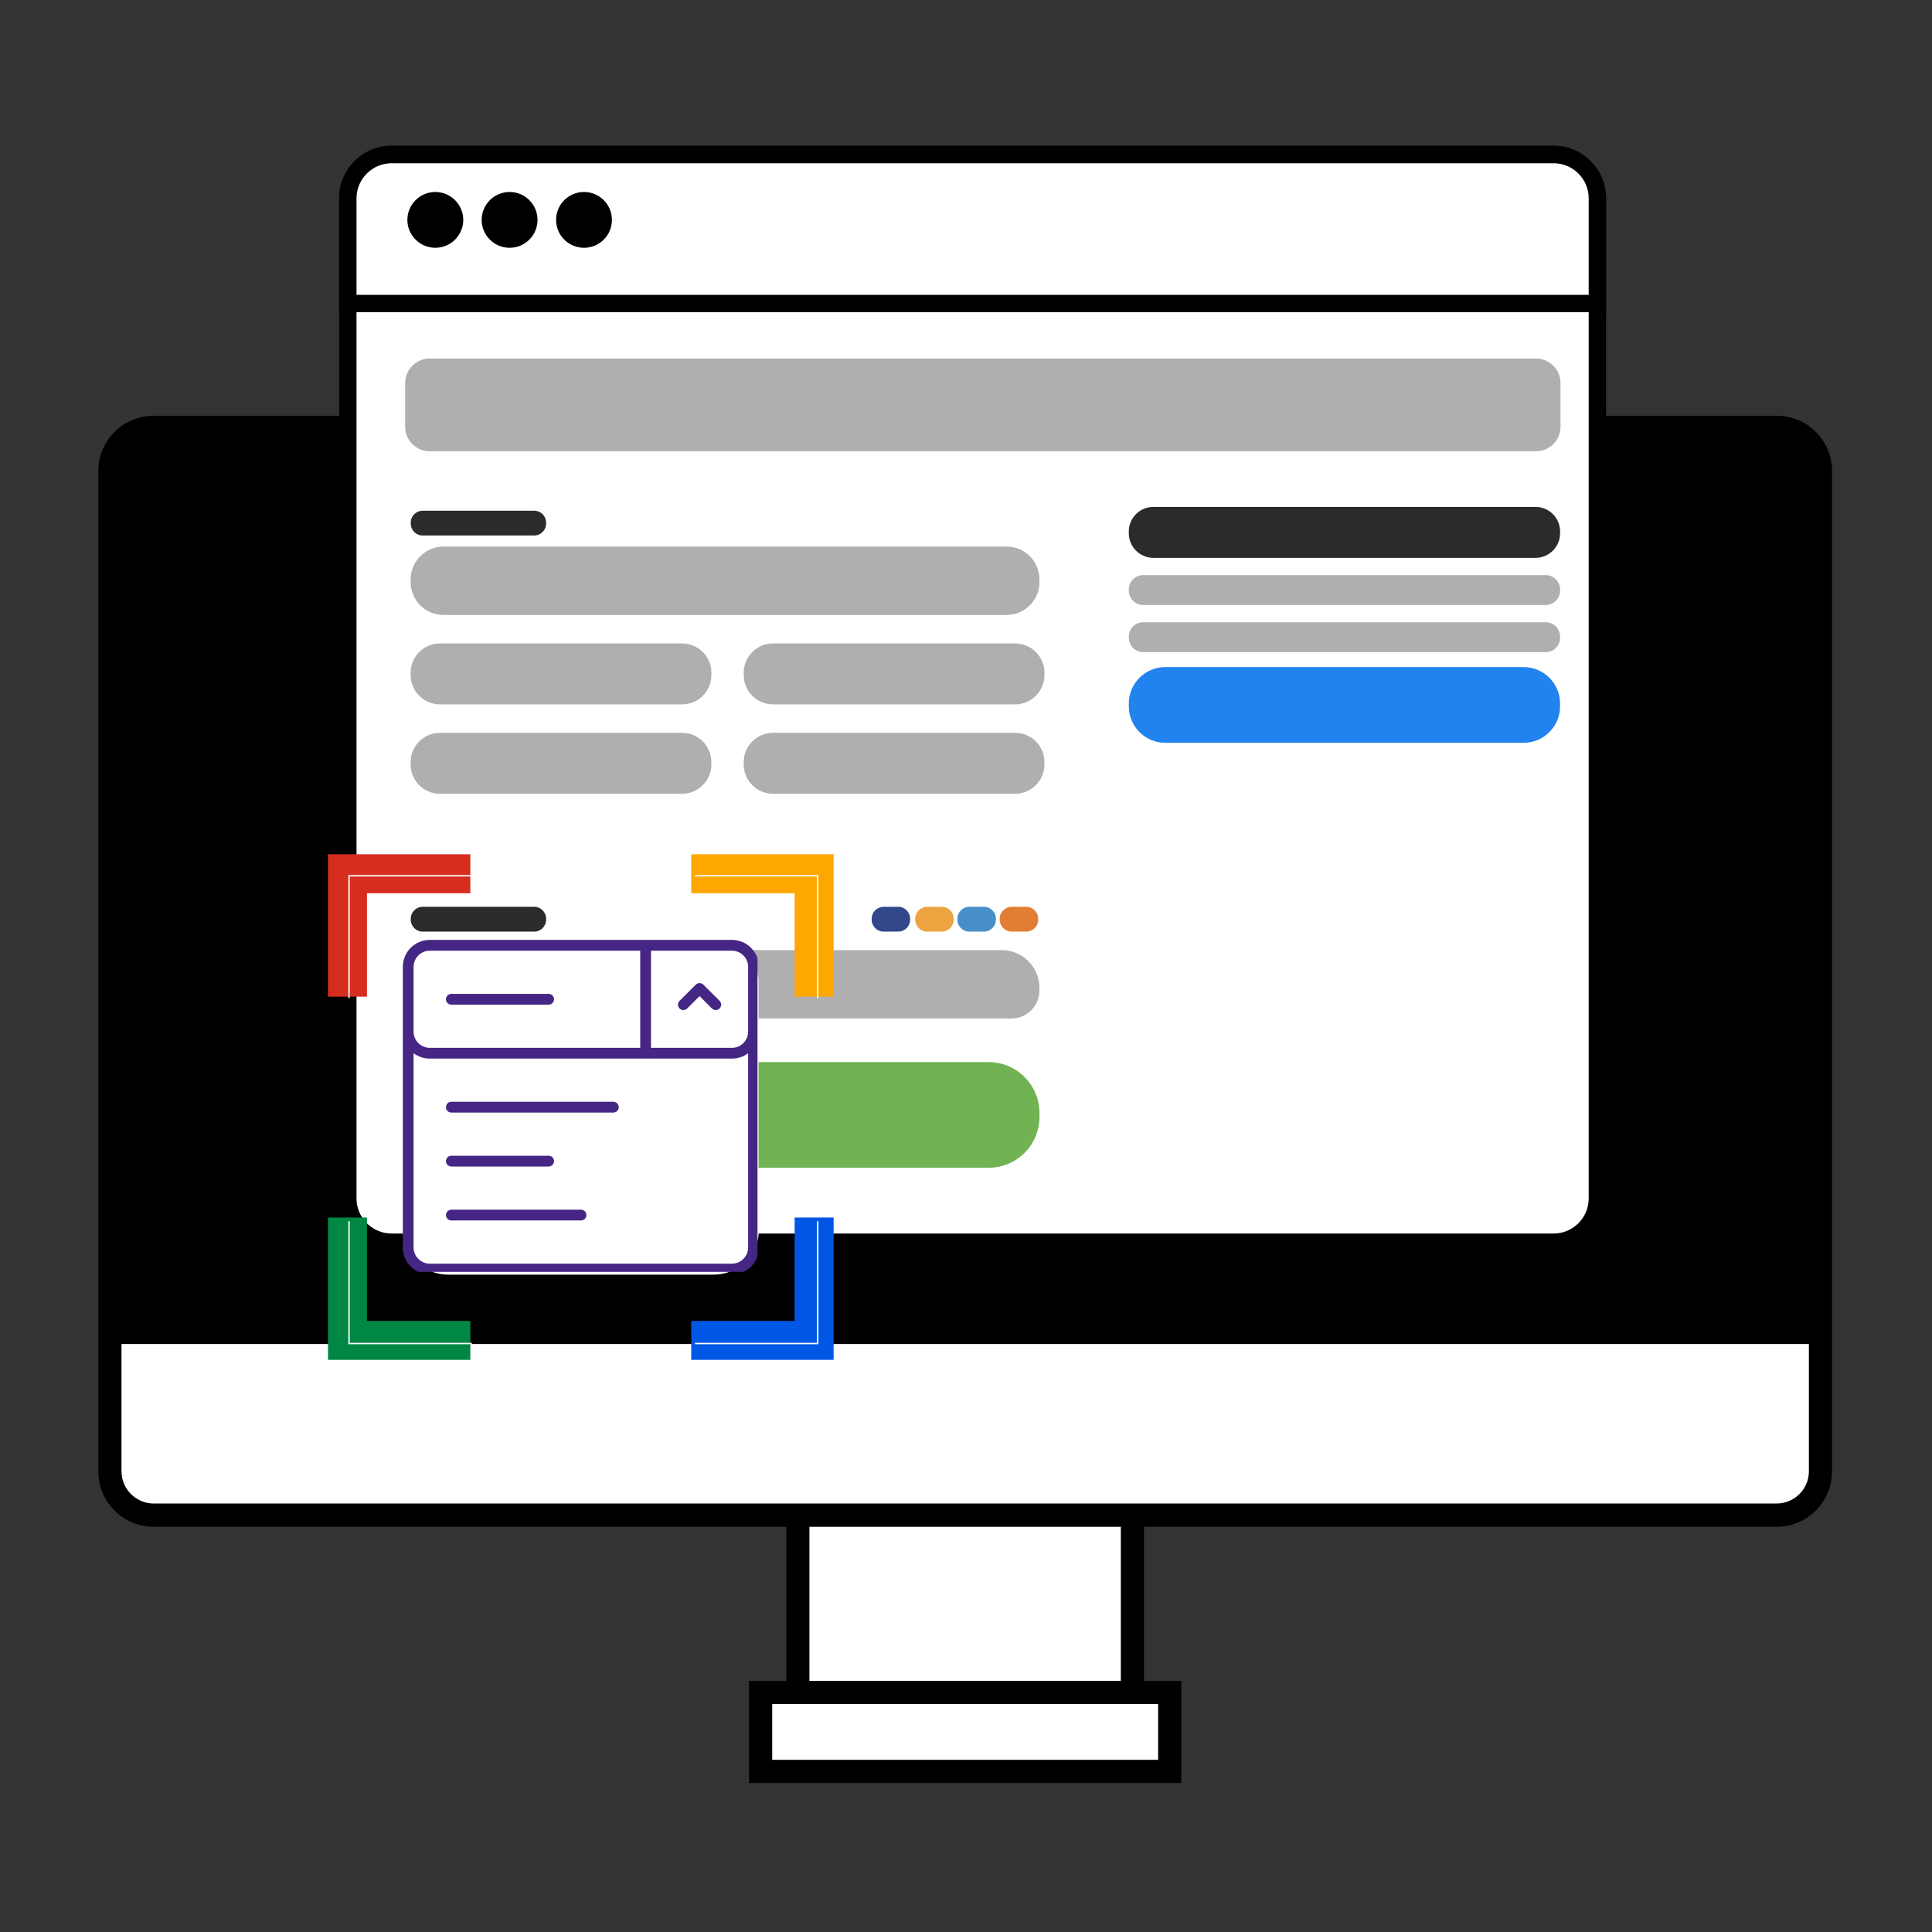
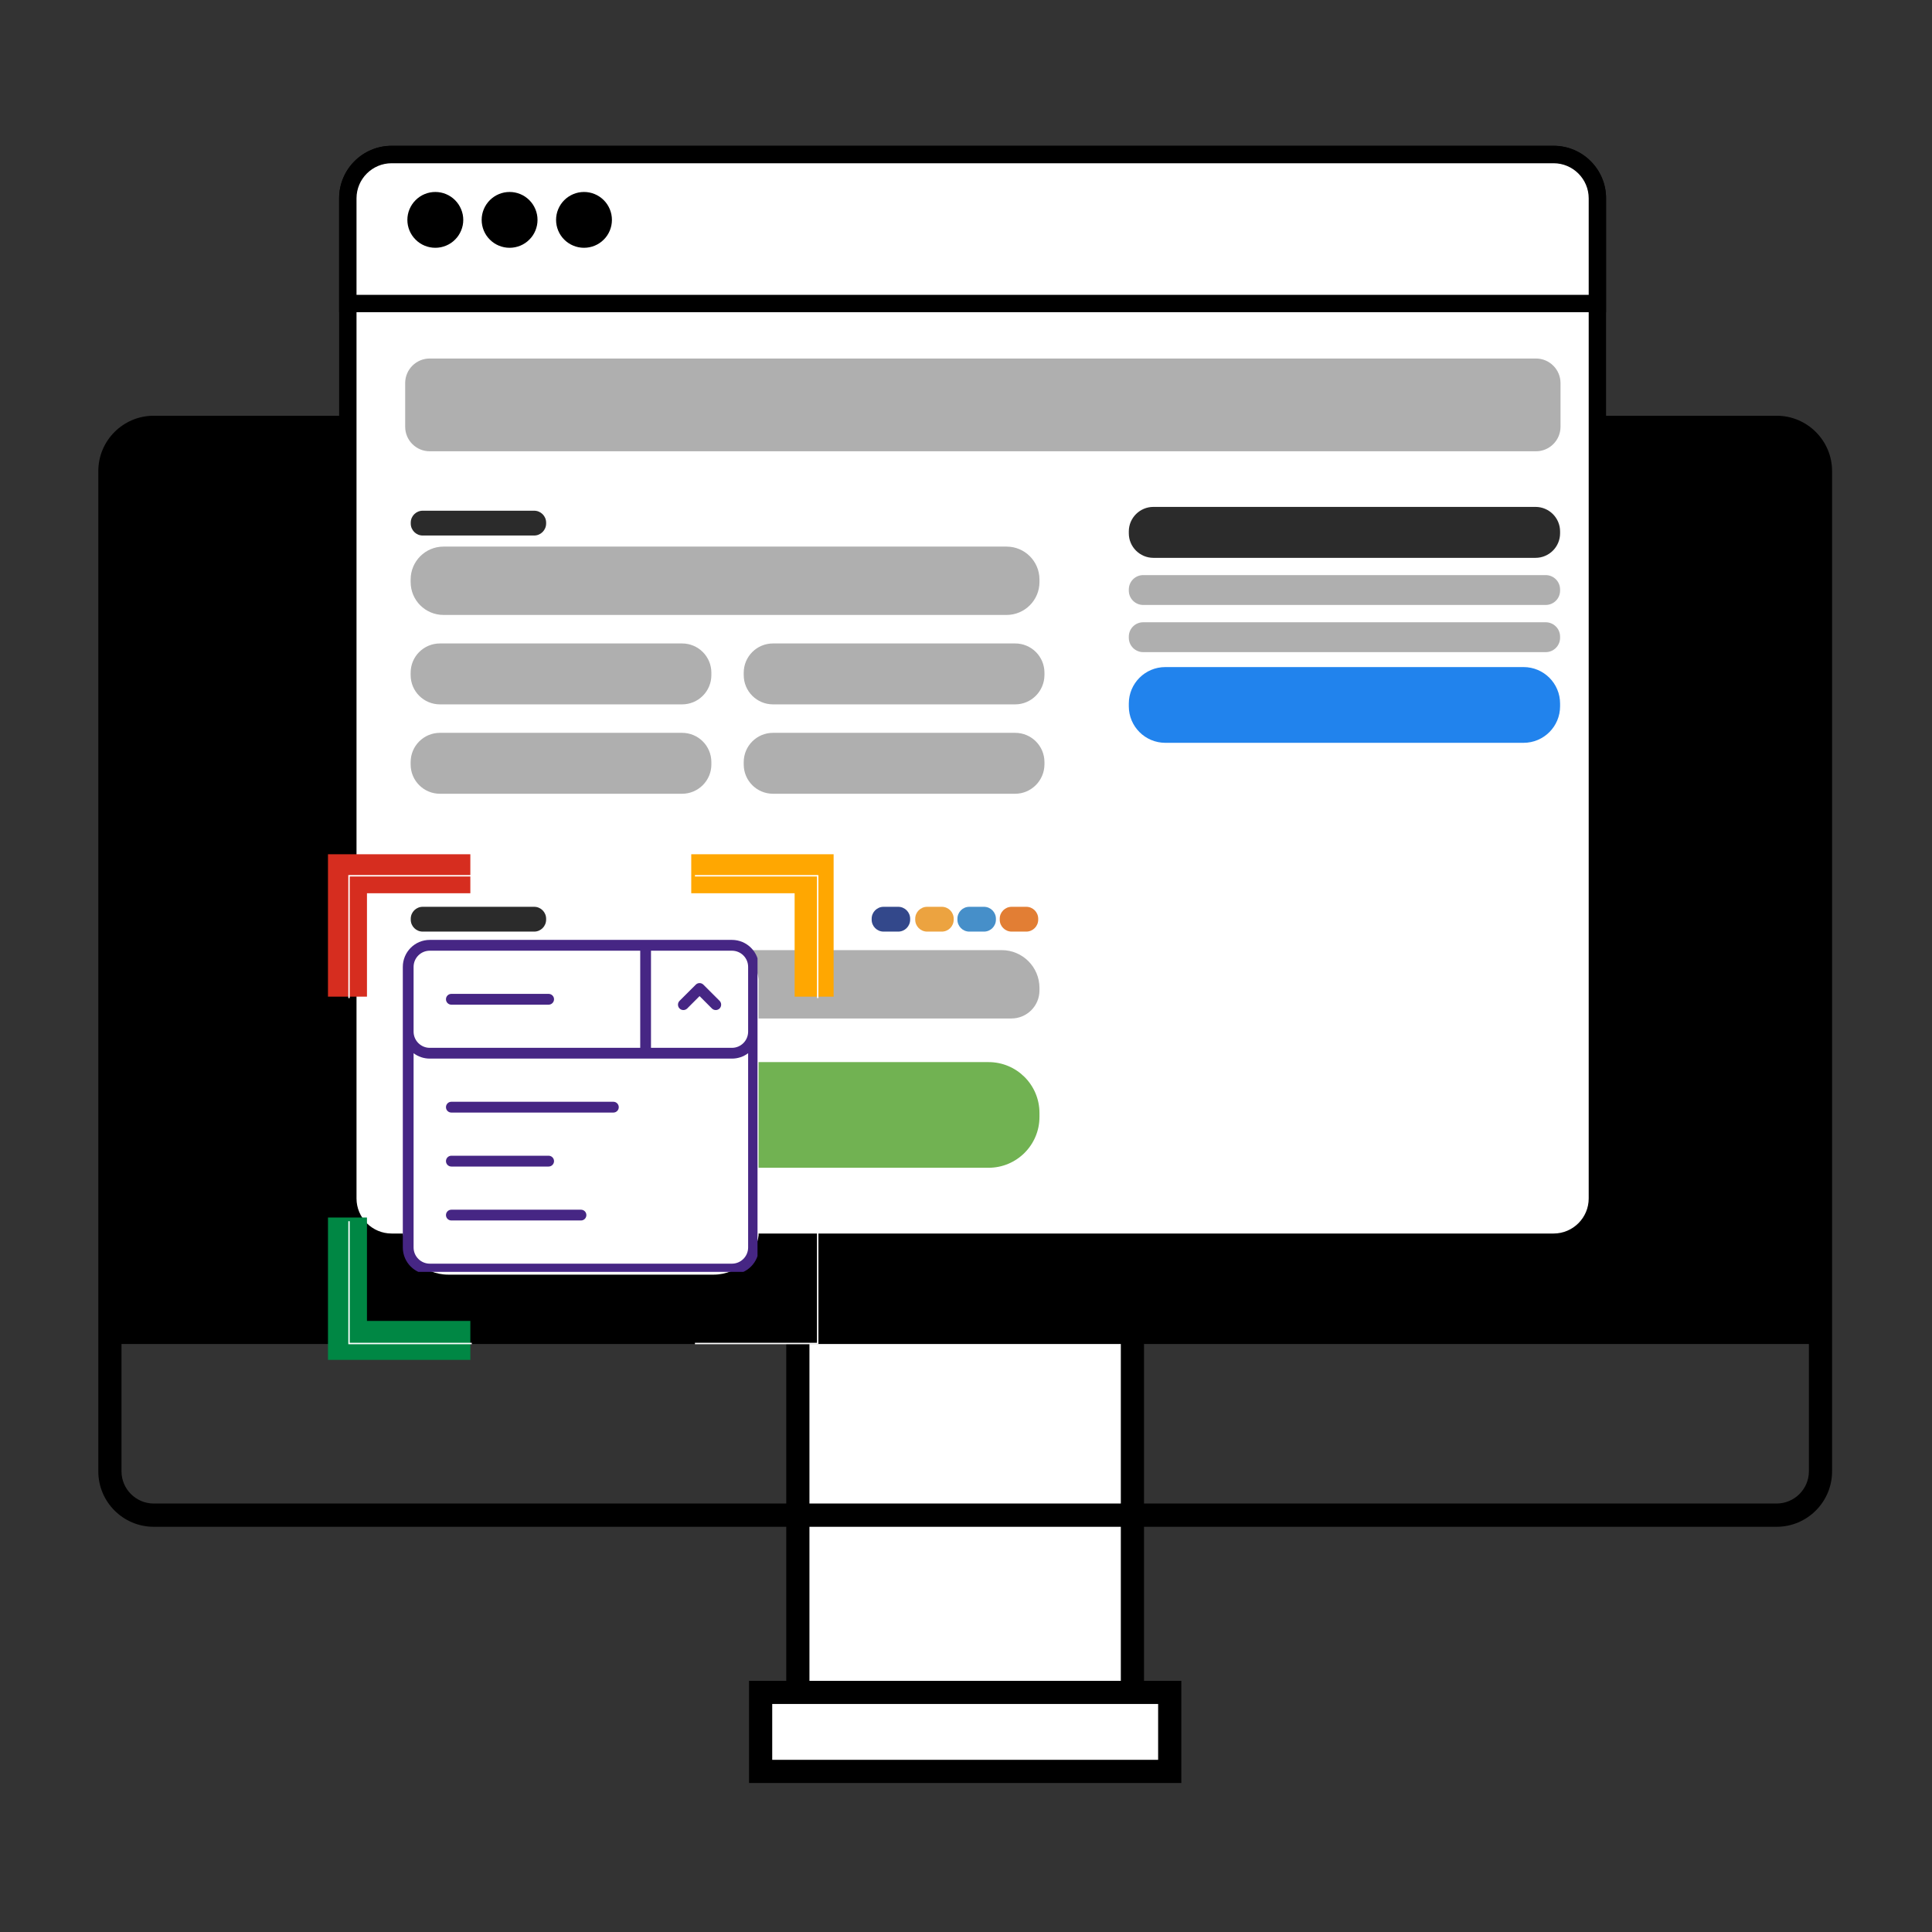
<svg xmlns="http://www.w3.org/2000/svg" width="256" zoomAndPan="magnify" viewBox="0 0 192 192" height="256" preserveAspectRatio="xMidYMid meet" version="1.0">
  <rect x="0" y="0" width="192" height="192" fill="#333333" stroke="none" />
  <defs>
    <clipPath id="9b4fa4ba82">
      <path d="M 9.27 41 L 182.52 41 L 182.52 152 L 9.27 152 Z M 9.27 41 " clip-rule="nonzero" />
    </clipPath>
    <clipPath id="4a86885f81">
      <path d="M 74 167 L 118 167 L 118 177.227 L 74 177.227 Z M 74 167 " clip-rule="nonzero" />
    </clipPath>
    <clipPath id="9e3dfff0bd">
      <path d="M 33 14.477 L 160 14.477 L 160 125 L 33 125 Z M 33 14.477 " clip-rule="nonzero" />
    </clipPath>
    <clipPath id="d9296d3ae8">
      <path d="M 33 14.477 L 160 14.477 L 160 32 L 33 32 Z M 33 14.477 " clip-rule="nonzero" />
    </clipPath>
    <clipPath id="2616e0adf0">
      <path d="M 32.594 84.895 L 47 84.895 L 47 100 L 32.594 100 Z M 32.594 84.895 " clip-rule="nonzero" />
    </clipPath>
    <clipPath id="4b94be55c7">
      <path d="M 68 84.895 L 82.844 84.895 L 82.844 100 L 68 100 Z M 68 84.895 " clip-rule="nonzero" />
    </clipPath>
    <clipPath id="314c6aaa1c">
      <path d="M 68 120 L 82.844 120 L 82.844 135.145 L 68 135.145 Z M 68 120 " clip-rule="nonzero" />
    </clipPath>
    <clipPath id="a750251b44">
      <path d="M 32.594 120 L 47 120 L 47 135.145 L 32.594 135.145 Z M 32.594 120 " clip-rule="nonzero" />
    </clipPath>
    <clipPath id="76a2662b31">
      <path d="M 40.031 93.395 L 75.516 93.395 L 75.516 126.672 L 40.031 126.672 Z M 40.031 93.395 " clip-rule="nonzero" />
    </clipPath>
    <clipPath id="000240d6f8">
      <path d="M 44.531 93.395 L 70.93 93.395 C 73.414 93.395 75.43 95.41 75.43 97.895 L 75.43 122.172 C 75.43 124.656 73.414 126.672 70.93 126.672 L 44.531 126.672 C 42.047 126.672 40.031 124.656 40.031 122.172 L 40.031 97.895 C 40.031 95.41 42.047 93.395 44.531 93.395 Z M 44.531 93.395 " clip-rule="nonzero" />
    </clipPath>
    <clipPath id="f44677b146">
      <path d="M 40.031 93.395 L 75.281 93.395 L 75.281 126.395 L 40.031 126.395 Z M 40.031 93.395 " clip-rule="nonzero" />
    </clipPath>
  </defs>
  <path fill="#ffffff" d="M 108.195 172.734 L 83.641 172.734 C 81.234 172.734 79.289 170.789 79.289 168.387 L 79.289 68.984 C 79.289 66.578 81.234 64.637 83.641 64.637 L 108.184 64.637 C 110.594 64.637 112.539 66.578 112.539 68.984 L 112.539 168.387 C 112.551 170.789 110.605 172.734 108.195 172.734 Z M 108.195 172.734 " fill-opacity="1" fill-rule="nonzero" />
  <path fill="#000000" d="M 108.195 173.887 L 83.641 173.887 C 80.602 173.887 78.137 171.414 78.137 168.387 L 78.137 68.984 C 78.137 65.945 80.613 63.484 83.641 63.484 L 108.184 63.484 C 111.227 63.484 113.691 65.957 113.691 68.984 L 113.691 168.387 C 113.703 171.422 111.227 173.887 108.195 173.887 Z M 83.641 65.773 C 81.879 65.773 80.441 67.215 80.441 68.973 L 80.441 168.375 C 80.441 170.133 81.879 171.574 83.641 171.574 L 108.184 171.574 C 109.945 171.574 111.387 170.133 111.387 168.375 L 111.387 68.984 C 111.387 67.223 109.945 65.785 108.184 65.785 Z M 83.641 65.773 " fill-opacity="1" fill-rule="nonzero" />
-   <path fill="#ffffff" d="M 176.562 150.578 L 15.273 150.578 C 12.867 150.578 10.922 148.633 10.922 146.23 L 10.922 46.816 C 10.922 44.41 12.867 42.465 15.273 42.465 L 176.562 42.465 C 178.973 42.465 180.918 44.41 180.918 46.816 L 180.918 146.219 C 180.918 148.633 178.973 150.578 176.562 150.578 Z M 176.562 150.578 " fill-opacity="1" fill-rule="nonzero" />
  <g clip-path="url(#9b4fa4ba82)">
    <path fill="#000000" d="M 176.562 151.73 L 15.273 151.73 C 12.234 151.73 9.77 149.254 9.77 146.23 L 9.77 46.816 C 9.77 43.777 12.246 41.316 15.273 41.316 L 176.562 41.316 C 179.605 41.316 182.07 43.789 182.07 46.816 L 182.07 146.219 C 182.07 149.254 179.605 151.73 176.562 151.73 Z M 15.273 43.617 C 13.512 43.617 12.074 45.055 12.074 46.816 L 12.074 146.219 C 12.074 147.977 13.512 149.418 15.273 149.418 L 176.562 149.418 C 178.324 149.418 179.766 147.977 179.766 146.219 L 179.766 46.816 C 179.766 45.055 178.324 43.617 176.562 43.617 Z M 15.273 43.617 " fill-opacity="1" fill-rule="nonzero" />
  </g>
  <path fill="#000000" d="M 180.895 133.566 L 10.922 133.566 L 10.922 47.449 C 10.922 44.699 13.156 42.465 15.906 42.465 L 175.609 42.465 C 178.543 42.465 180.918 44.848 180.918 47.773 L 180.918 133.531 C 180.918 133.555 180.906 133.566 180.895 133.566 Z M 180.895 133.566 " fill-opacity="1" fill-rule="nonzero" />
  <path fill="#ffffff" d="M 75.59 168.188 L 116.246 168.188 L 116.246 176.039 L 75.59 176.039 Z M 75.59 168.188 " fill-opacity="1" fill-rule="nonzero" />
  <g clip-path="url(#4a86885f81)">
    <path fill="#000000" d="M 117.398 177.191 L 74.438 177.191 L 74.438 167.039 L 117.398 167.039 Z M 76.742 174.887 L 115.094 174.887 L 115.094 169.34 L 76.742 169.34 C 76.742 169.34 76.742 174.887 76.742 174.887 Z M 76.742 174.887 " fill-opacity="1" fill-rule="nonzero" />
  </g>
  <path fill="#ffffff" d="M 154.395 123.461 L 38.918 123.461 C 36.512 123.461 34.566 121.516 34.566 119.109 L 34.566 19.711 C 34.566 17.305 36.512 15.359 38.918 15.359 L 154.395 15.359 C 156.801 15.359 158.746 17.305 158.746 19.711 L 158.746 119.109 C 158.746 121.516 156.801 123.461 154.395 123.461 Z M 154.395 123.461 " fill-opacity="1" fill-rule="nonzero" />
  <g clip-path="url(#9e3dfff0bd)">
    <path fill="#000000" d="M 154.395 124.324 L 38.918 124.324 C 36.039 124.324 33.703 121.988 33.703 119.109 L 33.703 19.699 C 33.703 16.824 36.039 14.484 38.918 14.484 L 154.395 14.484 C 157.273 14.484 159.609 16.824 159.609 19.699 L 159.609 119.102 C 159.609 121.988 157.273 124.324 154.395 124.324 Z M 38.918 16.211 C 36.996 16.211 35.43 17.777 35.43 19.699 L 35.43 119.102 C 35.43 121.023 36.996 122.586 38.918 122.586 L 154.395 122.586 C 156.316 122.586 157.883 121.023 157.883 119.102 L 157.883 19.699 C 157.883 17.777 156.316 16.211 154.395 16.211 Z M 38.918 16.211 " fill-opacity="1" fill-rule="nonzero" />
  </g>
  <path fill="#ffffff" d="M 158.746 30.164 L 34.566 30.164 L 34.566 19.711 C 34.566 17.305 36.512 15.359 38.918 15.359 L 154.395 15.359 C 156.801 15.359 158.746 17.305 158.746 19.711 Z M 158.746 30.164 " fill-opacity="1" fill-rule="nonzero" />
  <g clip-path="url(#d9296d3ae8)">
    <path fill="#000000" d="M 159.609 31.027 L 33.703 31.027 L 33.703 19.711 C 33.703 16.836 36.039 14.496 38.918 14.496 L 154.395 14.496 C 157.273 14.496 159.609 16.836 159.609 19.711 Z M 35.43 29.301 L 157.883 29.301 L 157.883 19.711 C 157.883 17.789 156.316 16.223 154.395 16.223 L 38.918 16.223 C 36.996 16.223 35.43 17.789 35.43 19.711 C 35.43 19.711 35.43 29.301 35.43 29.301 Z M 35.43 29.301 " fill-opacity="1" fill-rule="nonzero" />
  </g>
  <path fill="#000000" d="M 46.039 21.852 C 46.039 22.219 45.969 22.574 45.824 22.914 C 45.684 23.254 45.484 23.555 45.223 23.812 C 44.965 24.074 44.664 24.273 44.324 24.414 C 43.984 24.555 43.629 24.625 43.262 24.625 C 42.895 24.625 42.539 24.555 42.199 24.414 C 41.859 24.273 41.559 24.074 41.301 23.812 C 41.039 23.555 40.84 23.254 40.695 22.914 C 40.555 22.574 40.484 22.219 40.484 21.852 C 40.484 21.484 40.555 21.133 40.695 20.793 C 40.84 20.453 41.039 20.152 41.301 19.891 C 41.559 19.633 41.859 19.43 42.199 19.289 C 42.539 19.148 42.895 19.078 43.262 19.078 C 43.629 19.078 43.984 19.148 44.324 19.289 C 44.664 19.43 44.965 19.633 45.223 19.891 C 45.484 20.152 45.684 20.453 45.824 20.793 C 45.969 21.133 46.039 21.484 46.039 21.852 Z M 46.039 21.852 " fill-opacity="1" fill-rule="nonzero" />
  <path fill="#000000" d="M 53.418 21.852 C 53.418 22.219 53.348 22.574 53.207 22.914 C 53.066 23.254 52.867 23.555 52.605 23.812 C 52.348 24.074 52.047 24.273 51.707 24.414 C 51.367 24.555 51.012 24.625 50.645 24.625 C 50.277 24.625 49.922 24.555 49.582 24.414 C 49.242 24.273 48.941 24.074 48.68 23.812 C 48.422 23.555 48.219 23.254 48.078 22.914 C 47.938 22.574 47.867 22.219 47.867 21.852 C 47.867 21.484 47.938 21.133 48.078 20.793 C 48.219 20.453 48.422 20.152 48.68 19.891 C 48.941 19.633 49.242 19.43 49.582 19.289 C 49.922 19.148 50.277 19.078 50.645 19.078 C 51.012 19.078 51.367 19.148 51.707 19.289 C 52.047 19.43 52.348 19.633 52.605 19.891 C 52.867 20.152 53.066 20.453 53.207 20.793 C 53.348 21.133 53.418 21.484 53.418 21.852 Z M 53.418 21.852 " fill-opacity="1" fill-rule="nonzero" />
  <path fill="#000000" d="M 60.812 21.852 C 60.812 22.219 60.742 22.574 60.602 22.914 C 60.461 23.254 60.262 23.555 60 23.812 C 59.742 24.074 59.441 24.273 59.102 24.414 C 58.762 24.555 58.406 24.625 58.039 24.625 C 57.672 24.625 57.316 24.555 56.977 24.414 C 56.637 24.273 56.336 24.074 56.074 23.812 C 55.816 23.555 55.613 23.254 55.473 22.914 C 55.332 22.574 55.262 22.219 55.262 21.852 C 55.262 21.484 55.332 21.133 55.473 20.793 C 55.613 20.453 55.816 20.152 56.074 19.891 C 56.336 19.633 56.637 19.43 56.977 19.289 C 57.316 19.148 57.672 19.078 58.039 19.078 C 58.406 19.078 58.762 19.148 59.102 19.289 C 59.441 19.43 59.742 19.633 60 19.891 C 60.262 20.152 60.461 20.453 60.602 20.793 C 60.742 21.133 60.812 21.484 60.812 21.852 Z M 60.812 21.852 " fill-opacity="1" fill-rule="nonzero" />
  <path fill="#ffffff" d="M 98.602 103.688 L 45.875 103.688 C 41.512 103.688 37.977 100.156 37.977 95.793 L 37.977 95.184 C 37.977 90.82 41.512 87.285 45.875 87.285 L 98.602 87.285 C 102.969 87.285 106.504 90.82 106.504 95.184 L 106.504 95.793 C 106.504 100.145 102.969 103.688 98.602 103.688 Z M 98.602 103.688 " fill-opacity="1" fill-rule="nonzero" />
  <path fill="#ffffff" d="M 109.719 47.531 L 157.754 47.531 L 157.754 76.906 L 109.719 76.906 Z M 109.719 47.531 " fill-opacity="1" fill-rule="nonzero" />
  <path fill="#ffffff" d="M 94.984 82.336 L 49.492 82.336 C 43.137 82.336 37.977 77.18 37.977 70.828 L 37.977 59.043 C 37.977 52.688 43.137 47.531 49.492 47.531 L 94.996 47.531 C 101.355 47.531 106.516 52.688 106.516 59.043 L 106.516 70.828 C 106.504 77.18 101.355 82.336 94.984 82.336 Z M 94.984 82.336 " fill-opacity="1" fill-rule="nonzero" />
  <path fill="#2b2b2b" d="M 152.598 55.438 L 114.625 55.438 C 113.277 55.438 112.18 54.344 112.18 53 L 112.18 52.812 C 112.18 51.469 113.277 50.375 114.625 50.375 L 152.598 50.375 C 153.945 50.375 155.039 51.469 155.039 52.812 L 155.039 53 C 155.039 54.344 153.945 55.438 152.598 55.438 Z M 152.598 55.438 " fill-opacity="1" fill-rule="nonzero" />
  <path fill="#2183ed" d="M 151.41 73.82 L 115.809 73.82 C 113.805 73.82 112.18 72.195 112.18 70.195 L 112.18 69.918 C 112.18 67.914 113.805 66.293 115.809 66.293 L 151.41 66.293 C 153.414 66.293 155.039 67.914 155.039 69.918 L 155.039 70.195 C 155.039 72.195 153.414 73.82 151.41 73.82 Z M 151.41 73.82 " fill-opacity="1" fill-rule="nonzero" />
  <path fill="#71b252" d="M 98.246 116.051 L 45.863 116.051 C 43.078 116.051 40.809 113.793 40.809 110.996 L 40.809 110.605 C 40.809 107.82 43.066 105.551 45.863 105.551 L 98.246 105.551 C 101.031 105.551 103.301 107.809 103.301 110.605 L 103.301 110.996 C 103.301 113.793 101.031 116.051 98.246 116.051 Z M 98.246 116.051 " fill-opacity="1" fill-rule="nonzero" />
  <path fill="#2b2b2b" d="M 53.086 53.219 L 42.008 53.219 C 41.352 53.219 40.82 52.688 40.82 52.031 L 40.82 51.938 C 40.82 51.285 41.352 50.754 42.008 50.754 L 53.086 50.754 C 53.742 50.754 54.273 51.285 54.273 51.938 L 54.273 52.031 C 54.273 52.676 53.742 53.219 53.086 53.219 Z M 53.086 53.219 " fill-opacity="1" fill-rule="nonzero" />
  <path fill="#2b2b2b" d="M 53.086 92.582 L 42.008 92.582 C 41.352 92.582 40.82 92.051 40.82 91.395 L 40.82 91.305 C 40.82 90.648 41.352 90.117 42.008 90.117 L 53.086 90.117 C 53.742 90.117 54.273 90.648 54.273 91.305 L 54.273 91.395 C 54.273 92.051 53.742 92.582 53.086 92.582 Z M 53.086 92.582 " fill-opacity="1" fill-rule="nonzero" />
  <path fill="#33488b" d="M 89.262 92.582 L 87.812 92.582 C 87.152 92.582 86.625 92.051 86.625 91.395 L 86.625 91.305 C 86.625 90.648 87.152 90.117 87.812 90.117 L 89.262 90.117 C 89.918 90.117 90.449 90.648 90.449 91.305 L 90.449 91.395 C 90.449 92.051 89.918 92.582 89.262 92.582 Z M 89.262 92.582 " fill-opacity="1" fill-rule="nonzero" />
  <path fill="#eca340" d="M 93.594 92.582 L 92.141 92.582 C 91.484 92.582 90.953 92.051 90.953 91.395 L 90.953 91.305 C 90.953 90.648 91.484 90.117 92.141 90.117 L 93.594 90.117 C 94.25 90.117 94.777 90.648 94.777 91.305 L 94.777 91.395 C 94.777 92.051 94.25 92.582 93.594 92.582 Z M 93.594 92.582 " fill-opacity="1" fill-rule="nonzero" />
  <path fill="#468fc9" d="M 97.785 92.582 L 96.332 92.582 C 95.676 92.582 95.148 92.051 95.148 91.395 L 95.148 91.305 C 95.148 90.648 95.676 90.117 96.332 90.117 L 97.785 90.117 C 98.441 90.117 98.973 90.648 98.973 91.305 L 98.973 91.395 C 98.973 92.051 98.441 92.582 97.785 92.582 Z M 97.785 92.582 " fill-opacity="1" fill-rule="nonzero" />
  <path fill="#e27e34" d="M 101.988 92.582 L 100.539 92.582 C 99.883 92.582 99.352 92.051 99.352 91.395 L 99.352 91.305 C 99.352 90.648 99.883 90.117 100.539 90.117 L 101.988 90.117 C 102.645 90.117 103.176 90.648 103.176 91.305 L 103.176 91.395 C 103.176 92.051 102.645 92.582 101.988 92.582 Z M 101.988 92.582 " fill-opacity="1" fill-rule="nonzero" />
  <path fill="#afafaf" d="M 153.609 60.121 L 113.609 60.121 C 112.828 60.121 112.18 59.488 112.18 58.695 L 112.18 58.582 C 112.18 57.797 112.816 57.152 113.609 57.152 L 153.609 57.152 C 154.395 57.152 155.039 57.785 155.039 58.582 L 155.039 58.695 C 155.039 59.488 154.395 60.121 153.609 60.121 Z M 153.609 60.121 " fill-opacity="1" fill-rule="nonzero" />
  <path fill="#afafaf" d="M 153.609 64.809 L 113.609 64.809 C 112.828 64.809 112.18 64.176 112.18 63.379 L 112.18 63.266 C 112.18 62.484 112.816 61.84 113.609 61.84 L 153.609 61.84 C 154.395 61.84 155.039 62.473 155.039 63.266 L 155.039 63.379 C 155.039 64.176 154.395 64.809 153.609 64.809 Z M 153.609 64.809 " fill-opacity="1" fill-rule="nonzero" />
  <path fill="#afafaf" d="M 100.516 101.215 L 43.594 101.215 C 42.051 101.215 40.809 99.969 40.809 98.43 L 40.809 98.176 C 40.809 96.102 42.488 94.422 44.562 94.422 L 99.547 94.422 C 101.621 94.422 103.301 96.102 103.301 98.176 L 103.301 98.43 C 103.301 99.969 102.047 101.215 100.516 101.215 Z M 100.516 101.215 " fill-opacity="1" fill-rule="nonzero" />
  <path fill="#afafaf" d="M 100.031 61.113 L 44.078 61.113 C 42.27 61.113 40.809 59.652 40.809 57.844 L 40.809 57.59 C 40.809 55.785 42.27 54.32 44.078 54.32 L 100.031 54.32 C 101.84 54.32 103.301 55.785 103.301 57.59 L 103.301 57.844 C 103.301 59.652 101.828 61.113 100.031 61.113 Z M 100.031 61.113 " fill-opacity="1" fill-rule="nonzero" />
  <path fill="#afafaf" d="M 67.781 70 L 43.723 70 C 42.109 70 40.809 68.699 40.809 67.086 L 40.809 66.855 C 40.809 65.246 42.109 63.945 43.723 63.945 L 67.781 63.945 C 69.395 63.945 70.695 65.246 70.695 66.855 L 70.695 67.086 C 70.695 68.699 69.395 70 67.781 70 Z M 67.781 70 " fill-opacity="1" fill-rule="nonzero" />
  <path fill="#afafaf" d="M 67.781 78.883 L 43.723 78.883 C 42.109 78.883 40.809 77.582 40.809 75.973 L 40.809 75.742 C 40.809 74.129 42.109 72.828 43.723 72.828 L 67.781 72.828 C 69.395 72.828 70.695 74.129 70.695 75.742 L 70.695 75.973 C 70.695 77.57 69.395 78.883 67.781 78.883 Z M 67.781 78.883 " fill-opacity="1" fill-rule="nonzero" />
  <path fill="#afafaf" d="M 100.883 70 L 76.824 70 C 75.211 70 73.91 68.699 73.91 67.086 L 73.91 66.855 C 73.91 65.246 75.211 63.945 76.824 63.945 L 100.883 63.945 C 102.496 63.945 103.797 65.246 103.797 66.855 L 103.797 67.086 C 103.785 68.699 102.484 70 100.883 70 Z M 100.883 70 " fill-opacity="1" fill-rule="nonzero" />
  <path fill="#afafaf" d="M 100.883 78.883 L 76.824 78.883 C 75.211 78.883 73.91 77.582 73.91 75.973 L 73.91 75.742 C 73.91 74.129 75.211 72.828 76.824 72.828 L 100.883 72.828 C 102.496 72.828 103.797 74.129 103.797 75.742 L 103.797 75.973 C 103.785 77.57 102.484 78.883 100.883 78.883 Z M 100.883 78.883 " fill-opacity="1" fill-rule="nonzero" />
  <path fill="#afafaf" d="M 152.641 44.848 L 42.707 44.848 C 41.359 44.848 40.266 43.758 40.266 42.41 L 40.266 38.07 C 40.266 36.723 41.359 35.629 42.707 35.629 L 152.641 35.629 C 153.988 35.629 155.082 36.723 155.082 38.07 L 155.082 42.41 C 155.082 43.758 153.988 44.848 152.641 44.848 Z M 152.641 44.848 " fill-opacity="1" fill-rule="nonzero" />
  <g clip-path="url(#2616e0adf0)">
    <path fill="#d62d1f" d="M 46.742 84.895 L 46.742 88.773 L 36.469 88.773 L 36.469 99.047 L 32.594 99.047 L 32.594 84.895 Z M 46.742 84.895 " fill-opacity="1" fill-rule="nonzero" />
  </g>
  <path stroke-linecap="butt" transform="matrix(0.047, 0, 0, 0.047, 32.593, 84.896)" fill="none" stroke-linejoin="miter" d="M 44.518 304.142 L 44.518 45.476 L 304.108 45.476 " stroke="#ffffff" stroke-width="3" stroke-opacity="1" stroke-miterlimit="10" />
  <g clip-path="url(#4b94be55c7)">
    <path fill="#ffa701" d="M 68.695 84.895 L 68.695 88.773 L 78.969 88.773 L 78.969 99.047 L 82.844 99.047 L 82.844 84.895 Z M 68.695 84.895 " fill-opacity="1" fill-rule="nonzero" />
  </g>
  <path stroke-linecap="butt" transform="matrix(0.047, 0, 0, 0.047, 32.593, 84.896)" fill="none" stroke-linejoin="miter" d="M 1035.526 304.142 L 1035.526 45.476 L 775.936 45.476 " stroke="#ffffff" stroke-width="3" stroke-opacity="1" stroke-miterlimit="10" />
  <g clip-path="url(#314c6aaa1c)">
-     <path fill="#0057e6" d="M 68.695 135.145 L 68.695 131.27 L 78.969 131.27 L 78.969 120.996 L 82.844 120.996 L 82.844 135.145 Z M 68.695 135.145 " fill-opacity="1" fill-rule="nonzero" />
-   </g>
+     </g>
  <path stroke-linecap="butt" transform="matrix(0.047, 0, 0, 0.047, 32.593, 84.896)" fill="none" stroke-linejoin="miter" d="M 1035.526 775.886 L 1035.526 1034.468 L 775.936 1034.468 " stroke="#ffffff" stroke-width="3" stroke-opacity="1" stroke-miterlimit="10" />
  <g clip-path="url(#a750251b44)">
    <path fill="#008744" d="M 46.742 135.145 L 46.742 131.27 L 36.469 131.27 L 36.469 120.996 L 32.594 120.996 L 32.594 135.145 Z M 46.742 135.145 " fill-opacity="1" fill-rule="nonzero" />
  </g>
  <path stroke-linecap="butt" transform="matrix(0.047, 0, 0, 0.047, 32.593, 84.896)" fill="none" stroke-linejoin="miter" d="M 44.518 775.886 L 44.518 1034.468 L 304.108 1034.468 " stroke="#ffffff" stroke-width="3" stroke-opacity="1" stroke-miterlimit="10" />
  <g clip-path="url(#76a2662b31)">
    <g clip-path="url(#000240d6f8)">
      <path fill="#ffffff" d="M 40.031 93.395 L 75.387 93.395 L 75.387 126.672 L 40.031 126.672 Z M 40.031 93.395 " fill-opacity="1" fill-rule="nonzero" />
    </g>
  </g>
  <g clip-path="url(#f44677b146)">
    <path fill="#462684" d="M 75.422 96.09 L 75.422 123.973 C 75.422 125.453 74.219 126.652 72.738 126.652 L 42.715 126.652 C 41.23 126.652 40.031 125.453 40.031 123.973 L 40.031 96.09 C 40.031 94.609 41.23 93.406 42.711 93.406 L 72.738 93.406 C 74.219 93.406 75.422 94.609 75.422 96.09 Z M 74.348 104.668 C 73.898 105.004 73.344 105.203 72.738 105.203 L 42.711 105.203 C 42.109 105.203 41.551 105.004 41.102 104.668 L 41.102 123.973 C 41.102 124.859 41.824 125.582 42.715 125.582 L 72.738 125.582 C 73.625 125.582 74.348 124.859 74.348 123.973 Z M 42.711 94.48 C 41.824 94.48 41.102 95.199 41.102 96.09 L 41.102 102.523 C 41.102 103.41 41.824 104.133 42.711 104.133 L 63.625 104.133 L 63.625 94.48 Z M 64.695 94.48 L 64.695 104.133 L 72.738 104.133 C 73.629 104.133 74.348 103.41 74.348 102.523 L 74.348 96.09 C 74.348 95.199 73.629 94.48 72.738 94.48 Z M 70.75 100.223 L 69.523 98.992 L 68.293 100.223 C 68.082 100.43 67.742 100.43 67.535 100.223 C 67.324 100.012 67.324 99.672 67.535 99.461 L 69.145 97.855 C 69.352 97.645 69.691 97.645 69.902 97.855 L 71.512 99.461 C 71.719 99.672 71.719 100.012 71.512 100.223 C 71.301 100.43 70.961 100.43 70.75 100.223 Z M 44.855 99.844 C 44.559 99.844 44.32 99.602 44.32 99.305 C 44.32 99.008 44.559 98.77 44.855 98.77 L 54.52 98.77 C 54.816 98.77 55.059 99.008 55.059 99.305 C 55.059 99.602 54.816 99.844 54.52 99.844 Z M 44.855 110.566 C 44.559 110.566 44.32 110.328 44.32 110.031 C 44.32 109.734 44.559 109.492 44.855 109.492 L 60.957 109.492 C 61.25 109.492 61.492 109.734 61.492 110.031 C 61.492 110.328 61.25 110.566 60.957 110.566 Z M 44.855 115.93 C 44.559 115.93 44.32 115.688 44.32 115.391 C 44.32 115.098 44.559 114.855 44.855 114.855 L 54.52 114.855 C 54.816 114.855 55.059 115.098 55.059 115.391 C 55.059 115.688 54.816 115.93 54.52 115.93 Z M 44.855 121.289 C 44.559 121.289 44.32 121.051 44.32 120.754 C 44.32 120.457 44.559 120.219 44.855 120.219 L 57.738 120.219 C 58.035 120.219 58.273 120.457 58.273 120.754 C 58.273 121.051 58.035 121.289 57.738 121.289 Z M 44.855 121.289 " fill-opacity="1" fill-rule="evenodd" />
  </g>
</svg>